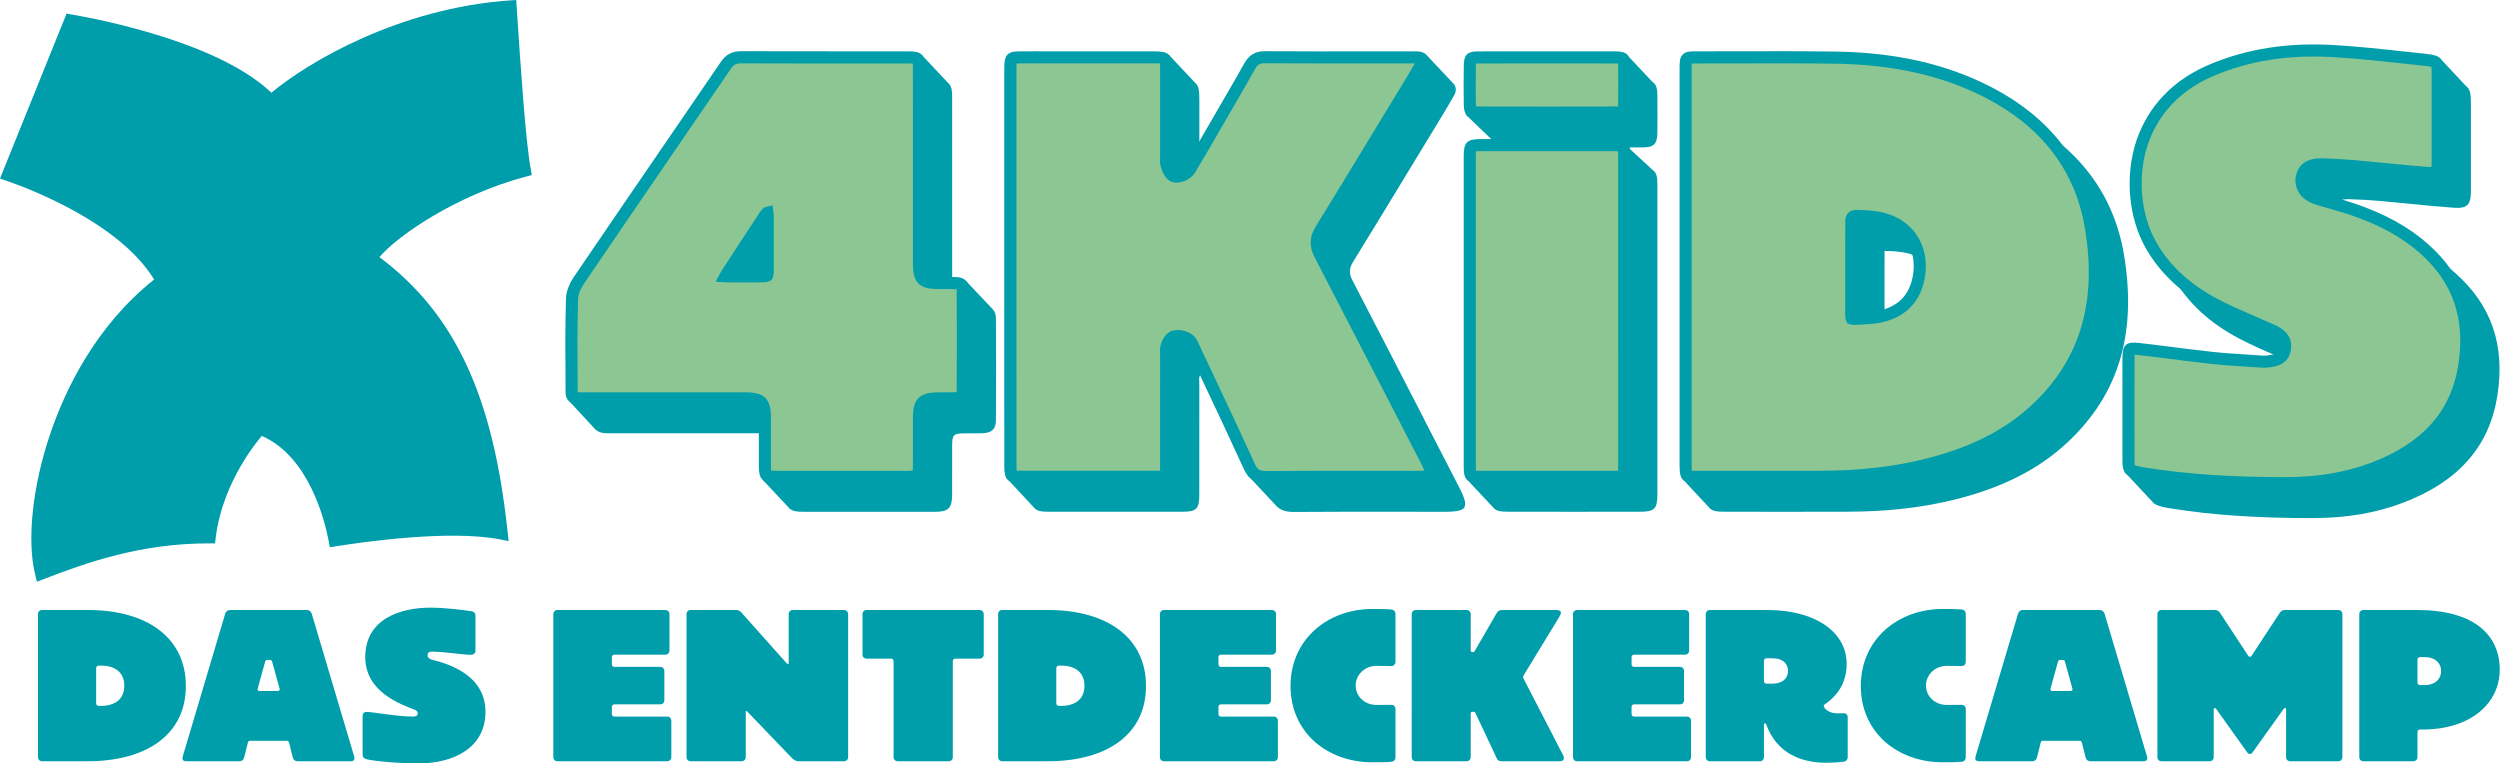
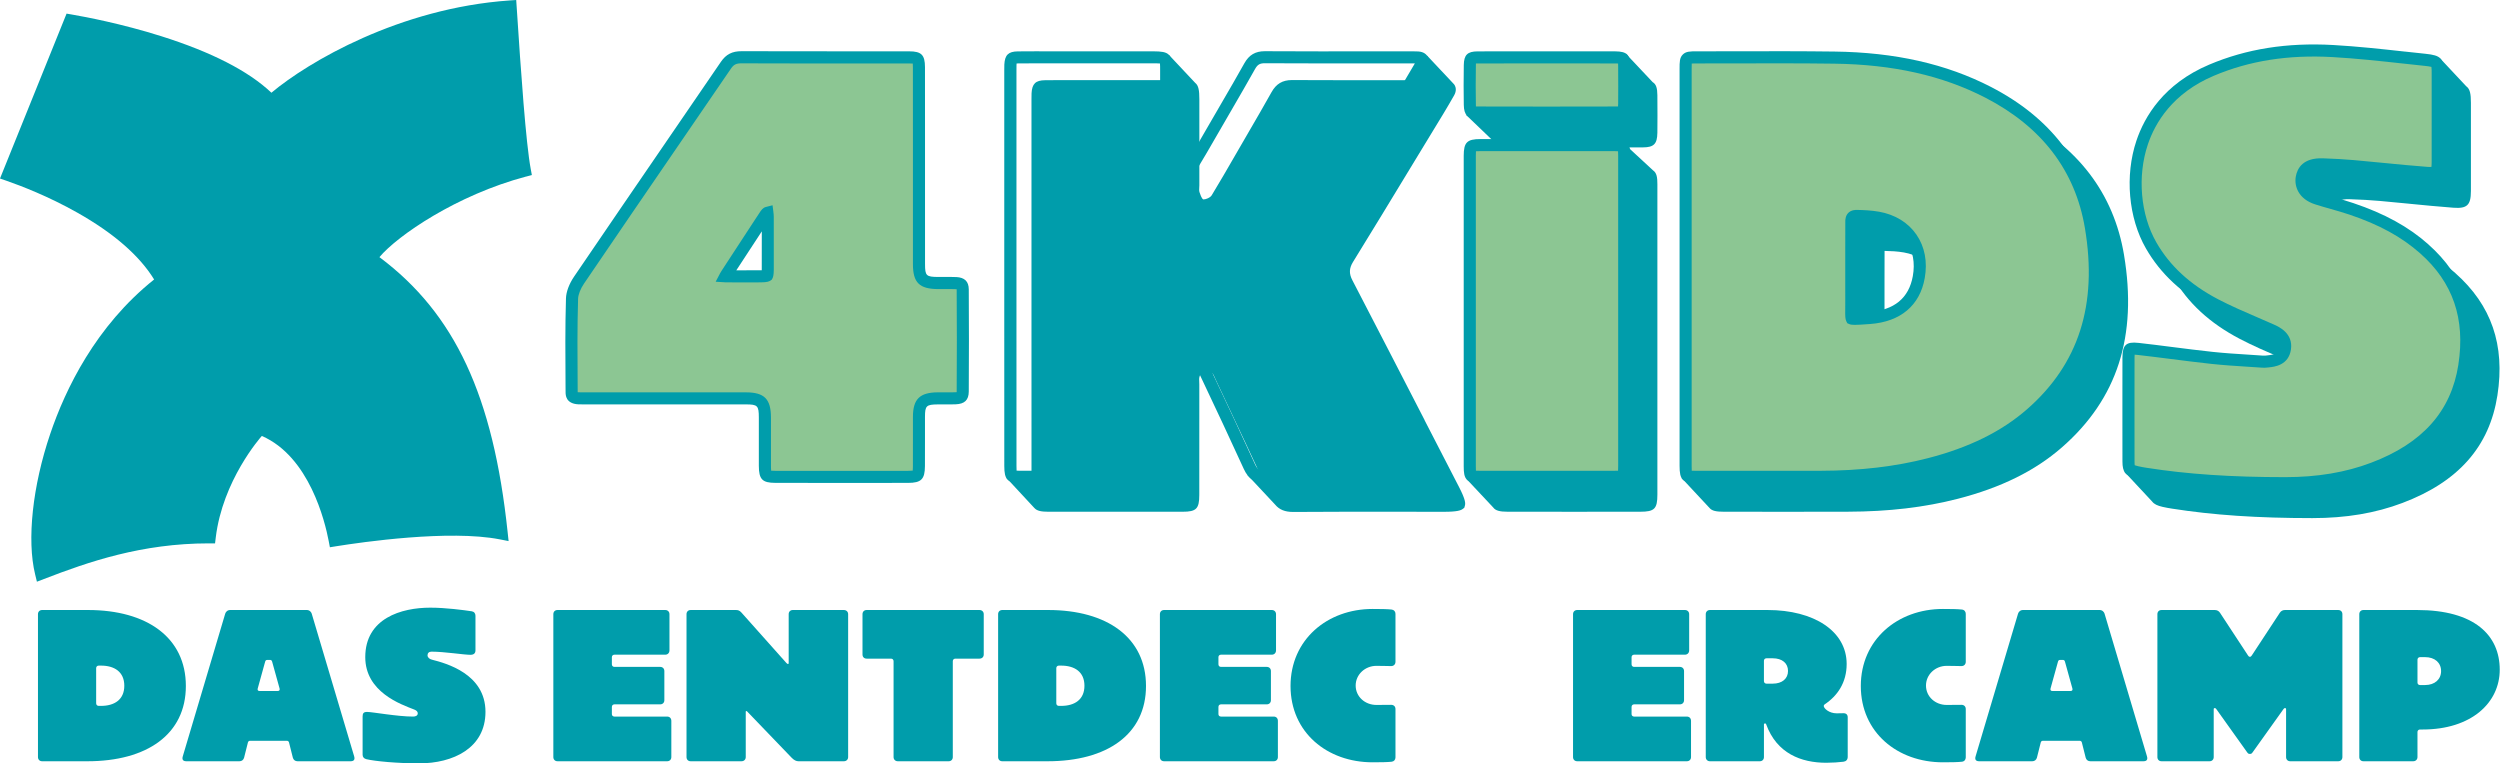
<svg xmlns="http://www.w3.org/2000/svg" width="262" height="80" viewBox="0 0 262 80" fill="none">
  <path d="M3.979 64.366C3.979 64.111 4.151 63.929 4.418 63.929C5.125 63.929 8.113 63.929 9.211 63.929C15.418 63.929 19.478 66.829 19.478 71.891C19.478 76.962 15.393 79.78 9.162 79.78C7.905 79.78 5.004 79.78 4.418 79.78C4.151 79.78 3.979 79.597 3.979 79.34C3.979 78.89 3.979 65.635 3.979 64.366ZM10.588 73.977C11.979 73.977 13.027 73.33 13.027 71.866C13.027 70.403 11.979 69.756 10.588 69.756C10.516 69.756 10.467 69.756 10.345 69.756C10.186 69.756 10.077 69.866 10.077 70.023C10.077 70.767 10.077 72.78 10.077 73.707C10.077 73.865 10.186 73.977 10.345 73.977C10.43 73.977 10.491 73.977 10.588 73.977Z" fill="#009DAB" />
  <path d="M24.178 63.929C26.044 63.929 30.288 63.929 32.154 63.929C32.447 63.929 32.617 64.147 32.666 64.305C32.898 65.074 36.91 78.572 37.117 79.267C37.227 79.634 37.055 79.78 36.739 79.78C35.433 79.78 32.166 79.78 31.178 79.78C30.934 79.78 30.751 79.634 30.69 79.403C30.556 78.878 30.447 78.438 30.288 77.804C30.264 77.706 30.178 77.634 30.069 77.634C28.971 77.634 27.35 77.634 26.203 77.634C26.093 77.634 26.008 77.706 25.983 77.804C25.825 78.438 25.714 78.878 25.581 79.403C25.52 79.634 25.337 79.78 25.093 79.78C24.105 79.78 20.838 79.78 19.533 79.78C19.216 79.78 19.044 79.634 19.155 79.267C19.361 78.572 23.373 65.074 23.605 64.305C23.654 64.147 23.826 63.929 24.117 63.929H24.178ZM29.105 72.416C29.251 72.416 29.349 72.341 29.301 72.158C29.056 71.269 28.764 70.22 28.52 69.343C28.482 69.207 28.41 69.158 28.288 69.158C28.154 69.158 28.178 69.158 28.019 69.158C27.898 69.158 27.825 69.207 27.788 69.343C27.544 70.22 27.251 71.269 27.008 72.158C26.959 72.341 27.056 72.416 27.202 72.416C27.665 72.416 28.495 72.416 29.092 72.416H29.105Z" fill="#009DAB" />
  <path d="M43.292 75.097C43.573 75.097 43.781 74.988 43.781 74.757C43.781 74.597 43.67 74.463 43.427 74.366C42.012 73.816 38.28 72.525 38.28 68.867C38.28 64.794 42.073 63.683 45.085 63.683C46.731 63.683 48.634 63.941 49.438 64.063C49.683 64.099 49.829 64.282 49.829 64.525C49.829 65.405 49.829 66.733 49.829 68.16C49.829 68.478 49.634 68.624 49.305 68.624C48.609 68.624 46.585 68.293 45.219 68.293C44.952 68.293 44.805 68.451 44.805 68.673C44.805 68.892 45 69.074 45.268 69.135C46.756 69.514 50.878 70.623 50.878 74.598C50.878 78.403 47.487 80 43.915 80C41.695 80 39.293 79.781 38.391 79.562C38.147 79.501 38.001 79.341 38.001 79.098V75.087C38.001 74.77 38.098 74.61 38.464 74.61C39.012 74.609 41.647 75.097 43.292 75.097Z" fill="#009DAB" />
  <path d="M57.99 64.366C57.99 64.111 58.162 63.929 58.429 63.929C59.698 63.929 67.905 63.929 69.721 63.929C69.977 63.929 70.16 64.111 70.16 64.366C70.16 65.587 70.16 66.929 70.16 68.159C70.16 68.426 69.977 68.611 69.721 68.611C68.417 68.611 66.014 68.611 64.393 68.611C64.234 68.611 64.124 68.721 64.124 68.866C64.124 69.318 64.124 69.257 64.124 69.622C64.124 69.78 64.234 69.89 64.393 69.89C65.319 69.89 68.441 69.89 69.185 69.89C69.454 69.89 69.624 70.074 69.624 70.33C69.624 71.402 69.624 72.304 69.624 73.378C69.624 73.634 69.454 73.816 69.185 73.816C68.172 73.816 65.503 73.816 64.393 73.816C64.234 73.816 64.124 73.928 64.124 74.086C64.124 74.365 64.124 74.548 64.124 74.842C64.124 74.988 64.234 75.097 64.393 75.097C65.27 75.097 68.819 75.097 69.916 75.097C70.185 75.097 70.356 75.279 70.356 75.549C70.356 77.049 70.356 77.963 70.356 79.339C70.356 79.597 70.185 79.779 69.916 79.779C68.428 79.779 60.393 79.779 58.429 79.779C58.162 79.779 57.99 79.597 57.99 79.339C57.99 77.891 57.99 66.037 57.99 64.366Z" fill="#009DAB" />
  <path d="M71.947 64.366C71.947 64.111 72.119 63.929 72.386 63.929C73.496 63.929 75.643 63.929 77.107 63.929C77.338 63.929 77.496 63.965 77.703 64.196C78.52 65.111 82.166 69.207 82.398 69.464C82.483 69.562 82.532 69.586 82.581 69.586C82.63 69.586 82.654 69.562 82.654 69.513C82.654 69.073 82.654 65.696 82.654 64.366C82.654 64.111 82.824 63.929 83.093 63.929C84.252 63.929 86.787 63.929 88.434 63.929C88.702 63.929 88.885 64.111 88.885 64.366C88.885 65.927 88.885 77.939 88.885 79.34C88.885 79.597 88.702 79.78 88.434 79.78C87.129 79.78 85.519 79.78 83.678 79.78C83.447 79.78 83.215 79.67 82.958 79.403C82.165 78.572 78.58 74.855 78.289 74.548C78.263 74.524 78.239 74.512 78.215 74.512C78.178 74.512 78.154 74.536 78.154 74.585C78.154 75.292 78.154 78.171 78.154 79.34C78.154 79.598 77.971 79.78 77.703 79.78C76.813 79.78 73.253 79.78 72.386 79.78C72.118 79.78 71.947 79.598 71.947 79.34C71.947 78.353 71.947 65.684 71.947 64.366Z" fill="#009DAB" />
  <path d="M90.39 64.366C90.39 64.111 90.561 63.929 90.829 63.929C91.695 63.929 101.608 63.929 102.645 63.929C102.914 63.929 103.096 64.111 103.096 64.366C103.096 65.587 103.096 67.904 103.096 68.587C103.096 68.854 102.914 69.025 102.645 69.025C101.901 69.025 100.719 69.025 100.122 69.025C99.963 69.025 99.853 69.134 99.853 69.294C99.853 70.123 99.853 78.389 99.853 79.34C99.853 79.597 99.681 79.78 99.414 79.78C98.353 79.78 95.182 79.78 94.097 79.78C93.828 79.78 93.646 79.597 93.646 79.34C93.646 78.487 93.646 69.294 93.646 69.294C93.646 69.134 93.537 69.025 93.377 69.025C93.377 69.025 91.195 69.025 90.829 69.025C90.561 69.025 90.39 68.854 90.39 68.587C90.39 68.22 90.39 65.818 90.39 64.366Z" fill="#009DAB" />
  <path d="M104.603 64.366C104.603 64.111 104.774 63.929 105.042 63.929C105.749 63.929 108.737 63.929 109.835 63.929C116.041 63.929 120.101 66.829 120.101 71.891C120.101 76.962 116.017 79.78 109.786 79.78C108.529 79.78 105.628 79.78 105.042 79.78C104.774 79.78 104.603 79.597 104.603 79.34C104.603 78.89 104.603 65.635 104.603 64.366ZM111.212 73.977C112.603 73.977 113.65 73.33 113.65 71.866C113.65 70.403 112.603 69.756 111.212 69.756C111.139 69.756 111.091 69.756 110.969 69.756C110.81 69.756 110.7 69.866 110.7 70.023C110.7 70.767 110.7 72.78 110.7 73.707C110.7 73.865 110.81 73.977 110.969 73.977C111.054 73.977 111.115 73.977 111.212 73.977Z" fill="#009DAB" />
  <path d="M121.558 64.366C121.558 64.111 121.729 63.929 121.997 63.929C123.266 63.929 131.473 63.929 133.288 63.929C133.545 63.929 133.727 64.111 133.727 64.366C133.727 65.587 133.727 66.929 133.727 68.159C133.727 68.426 133.545 68.611 133.288 68.611C131.984 68.611 129.582 68.611 127.961 68.611C127.801 68.611 127.692 68.721 127.692 68.866C127.692 69.318 127.692 69.257 127.692 69.622C127.692 69.78 127.801 69.89 127.961 69.89C128.887 69.89 132.008 69.89 132.753 69.89C133.022 69.89 133.192 70.074 133.192 70.33C133.192 71.402 133.192 72.304 133.192 73.378C133.192 73.634 133.022 73.816 132.753 73.816C131.74 73.816 129.071 73.816 127.961 73.816C127.801 73.816 127.692 73.928 127.692 74.086C127.692 74.365 127.692 74.548 127.692 74.842C127.692 74.988 127.801 75.097 127.961 75.097C128.838 75.097 132.386 75.097 133.484 75.097C133.753 75.097 133.923 75.279 133.923 75.549C133.923 77.049 133.923 77.963 133.923 79.339C133.923 79.597 133.753 79.779 133.484 79.779C131.996 79.779 123.96 79.779 121.997 79.779C121.729 79.779 121.558 79.597 121.558 79.339C121.558 77.891 121.558 66.037 121.558 64.366Z" fill="#009DAB" />
  <path d="M146.246 79.376C146.246 79.622 146.086 79.804 145.843 79.829C145.417 79.877 144.686 79.889 143.844 79.889C139.1 79.889 135.248 76.768 135.248 71.891C135.248 67.038 139.1 63.819 143.844 63.819C144.686 63.819 145.417 63.832 145.843 63.88C146.086 63.905 146.246 64.087 146.246 64.33C146.246 65.196 146.246 69.356 146.246 69.356C146.246 69.623 146.062 69.806 145.794 69.806C145.466 69.806 144.928 69.781 144.248 69.781C143.052 69.781 142.074 70.695 142.074 71.843C142.074 73.013 143.052 73.878 144.248 73.878C144.953 73.878 145.466 73.866 145.794 73.866C146.062 73.866 146.246 74.038 146.246 74.305C146.246 75.085 146.246 78.72 146.246 79.376Z" fill="#009DAB" />
-   <path d="M147.948 64.366C147.948 64.111 148.119 63.929 148.386 63.929C149.546 63.929 152.533 63.929 153.691 63.929C153.948 63.929 154.131 64.111 154.131 64.366C154.131 65.745 154.131 67.415 154.131 68.159C154.131 68.268 154.192 68.341 154.313 68.341C154.325 68.341 154.313 68.341 154.325 68.341C154.435 68.341 154.498 68.317 154.546 68.231C154.96 67.512 156.192 65.404 156.863 64.233C156.961 64.062 157.167 63.929 157.386 63.929C158.46 63.929 161.692 63.929 163.106 63.929C163.398 63.929 163.58 64.026 163.58 64.208C163.58 64.33 163.544 64.439 163.386 64.697C162.763 65.708 160.702 69.097 159.69 70.755C159.618 70.867 159.618 70.916 159.618 70.952C159.618 70.989 159.63 71.037 159.69 71.159C160.228 72.195 163.191 77.939 163.738 79C163.874 79.255 163.899 79.328 163.899 79.452C163.899 79.658 163.75 79.78 163.447 79.78C162.484 79.78 158.399 79.78 157.361 79.78C157.106 79.78 156.96 79.683 156.863 79.476C156.094 77.843 155.02 75.562 154.619 74.707C154.582 74.634 154.521 74.597 154.422 74.597C154.385 74.597 154.349 74.597 154.312 74.597C154.191 74.597 154.13 74.658 154.13 74.769C154.13 75.623 154.13 78.256 154.13 79.34C154.13 79.598 153.947 79.78 153.69 79.78C152.435 79.78 149.62 79.78 148.385 79.78C148.118 79.78 147.947 79.598 147.947 79.34C147.948 78.207 147.948 65.489 147.948 64.366Z" fill="#009DAB" />
  <path d="M164.855 64.366C164.855 64.111 165.025 63.929 165.295 63.929C166.561 63.929 174.769 63.929 176.585 63.929C176.84 63.929 177.025 64.111 177.025 64.366C177.025 65.587 177.025 66.929 177.025 68.159C177.025 68.426 176.84 68.611 176.585 68.611C175.279 68.611 172.877 68.611 171.256 68.611C171.098 68.611 170.988 68.721 170.988 68.866C170.988 69.318 170.988 69.257 170.988 69.622C170.988 69.78 171.098 69.89 171.256 69.89C172.184 69.89 175.306 69.89 176.048 69.89C176.317 69.89 176.488 70.074 176.488 70.33C176.488 71.402 176.488 72.304 176.488 73.378C176.488 73.634 176.317 73.816 176.048 73.816C175.036 73.816 172.367 73.816 171.256 73.816C171.098 73.816 170.988 73.928 170.988 74.086C170.988 74.365 170.988 74.548 170.988 74.842C170.988 74.988 171.098 75.097 171.256 75.097C172.133 75.097 175.683 75.097 176.779 75.097C177.049 75.097 177.219 75.279 177.219 75.549C177.219 77.049 177.219 77.963 177.219 79.339C177.219 79.597 177.049 79.779 176.779 79.779C175.293 79.779 167.256 79.779 165.294 79.779C165.024 79.779 164.854 79.597 164.854 79.339C164.855 77.891 164.855 66.037 164.855 64.366Z" fill="#009DAB" />
  <path d="M178.763 64.366C178.763 64.111 178.946 63.929 179.203 63.929C180.934 63.929 183.849 63.929 185.237 63.929C190.117 63.929 193.53 66.148 193.53 69.586C193.53 71.535 192.568 72.926 191.226 73.816C191.153 73.865 191.129 73.928 191.129 73.988C191.129 74.232 191.678 74.757 192.483 74.757C192.799 74.757 193.066 74.745 193.202 74.745C193.482 74.745 193.64 74.902 193.64 75.17C193.64 75.707 193.64 78.805 193.64 79.315C193.64 79.621 193.47 79.791 193.202 79.828C192.738 79.889 192.007 79.938 191.396 79.938C188.763 79.938 186.203 78.963 185.092 75.902C185.068 75.829 185.031 75.817 184.97 75.817C184.91 75.817 184.861 75.853 184.861 75.926C184.861 77.292 184.861 78.183 184.861 79.34C184.861 79.597 184.691 79.78 184.421 79.78C182.836 79.78 180.215 79.78 179.204 79.78C178.946 79.78 178.764 79.597 178.764 79.34C178.763 77.879 178.763 66.367 178.763 64.366ZM185.775 71.647C186.786 71.647 187.384 71.11 187.384 70.318C187.384 69.513 186.786 68.988 185.775 68.988C185.52 68.988 185.128 68.988 185.128 68.988C184.97 68.988 184.86 69.098 184.86 69.246C184.86 69.975 184.86 70.707 184.86 71.378C184.86 71.535 184.97 71.647 185.128 71.647C185.41 71.647 185.507 71.647 185.775 71.647Z" fill="#009DAB" />
  <path d="M206.012 79.376C206.012 79.622 205.854 79.804 205.608 79.829C205.183 79.877 204.451 79.889 203.61 79.889C198.867 79.889 195.013 76.768 195.013 71.891C195.013 67.038 198.867 63.819 203.61 63.819C204.451 63.819 205.183 63.832 205.608 63.88C205.854 63.905 206.012 64.087 206.012 64.33C206.012 65.196 206.012 69.356 206.012 69.356C206.012 69.623 205.83 69.806 205.56 69.806C205.231 69.806 204.694 69.781 204.011 69.781C202.818 69.781 201.843 70.695 201.843 71.843C201.843 73.013 202.818 73.878 204.011 73.878C204.719 73.878 205.232 73.866 205.56 73.866C205.83 73.866 206.012 74.038 206.012 74.305C206.012 75.085 206.012 78.72 206.012 79.376Z" fill="#009DAB" />
  <path d="M212.068 63.929C213.933 63.929 218.177 63.929 220.042 63.929C220.334 63.929 220.506 64.147 220.555 64.305C220.786 65.074 224.798 78.572 225.004 79.267C225.114 79.634 224.943 79.78 224.627 79.78C223.322 79.78 220.054 79.78 219.067 79.78C218.821 79.78 218.639 79.634 218.579 79.403C218.445 78.878 218.335 78.438 218.177 77.804C218.153 77.706 218.065 77.634 217.956 77.634C216.86 77.634 215.238 77.634 214.09 77.634C213.981 77.634 213.896 77.706 213.872 77.804C213.714 78.438 213.604 78.878 213.47 79.403C213.407 79.634 213.225 79.78 212.982 79.78C211.995 79.78 208.725 79.78 207.422 79.78C207.103 79.78 206.933 79.634 207.042 79.267C207.251 78.572 211.263 65.074 211.493 64.305C211.542 64.147 211.712 63.929 212.006 63.929H212.068ZM216.994 72.416C217.14 72.416 217.237 72.341 217.188 72.158C216.945 71.269 216.653 70.22 216.408 69.343C216.371 69.207 216.298 69.158 216.177 69.158C216.043 69.158 216.067 69.158 215.909 69.158C215.785 69.158 215.712 69.207 215.676 69.343C215.432 70.22 215.141 71.269 214.895 72.158C214.846 72.341 214.944 72.416 215.092 72.416C215.554 72.416 216.383 72.416 216.981 72.416H216.994Z" fill="#009DAB" />
  <path d="M235.458 78.781C234.812 77.867 232.617 74.794 232.264 74.305C232.203 74.22 232.167 74.208 232.106 74.208C232.021 74.208 231.997 74.256 231.997 74.341C231.997 76.537 231.997 77.633 231.997 79.34C231.997 79.597 231.825 79.78 231.557 79.78C230.388 79.78 228.375 79.78 226.535 79.78C226.265 79.78 226.095 79.597 226.095 79.34C226.095 77.964 226.095 66.744 226.095 64.366C226.095 64.111 226.265 63.929 226.535 63.929C229.095 63.929 230.13 63.929 232.107 63.929C232.325 63.929 232.52 64.014 232.656 64.22C233.276 65.171 235.472 68.514 235.593 68.696C235.666 68.806 235.703 68.83 235.79 68.83C235.875 68.83 235.912 68.806 235.985 68.696C236.106 68.514 238.302 65.171 238.924 64.22C239.058 64.014 239.252 63.929 239.471 63.929C241.448 63.929 242.484 63.929 245.043 63.929C245.313 63.929 245.483 64.111 245.483 64.366C245.483 66.744 245.483 77.964 245.483 79.34C245.483 79.597 245.313 79.78 245.043 79.78C243.203 79.78 241.19 79.78 240.021 79.78C239.753 79.78 239.581 79.597 239.581 79.34C239.581 77.633 239.581 76.537 239.581 74.341C239.581 74.256 239.557 74.208 239.472 74.208C239.411 74.208 239.374 74.22 239.314 74.305C238.961 74.794 236.766 77.867 236.119 78.781C235.998 78.951 235.962 79.012 235.791 79.012C235.616 79.012 235.58 78.951 235.458 78.781Z" fill="#009DAB" />
  <path d="M247.254 64.366C247.254 64.111 247.424 63.929 247.694 63.929C250.266 63.929 251.144 63.929 253.303 63.929C259.339 63.929 261.972 66.586 261.972 70.184C261.972 73.658 258.984 76.452 253.901 76.452C253.804 76.452 253.765 76.452 253.619 76.452C253.461 76.452 253.351 76.561 253.351 76.719C253.351 77.305 253.351 78.817 253.351 79.34C253.351 79.597 253.169 79.78 252.899 79.78C252.204 79.78 248.119 79.78 247.694 79.78C247.424 79.78 247.254 79.597 247.254 79.34C247.254 79.218 247.254 66.209 247.254 64.366ZM254.144 71.793C255.168 71.793 255.826 71.195 255.826 70.33C255.826 69.453 255.168 68.867 254.144 68.867C253.938 68.867 253.816 68.867 253.619 68.867C253.461 68.867 253.352 68.988 253.352 69.134C253.352 70.148 253.352 70.928 253.352 71.536C253.352 71.684 253.461 71.793 253.619 71.793C253.865 71.793 253.95 71.793 254.144 71.793Z" fill="#009DAB" />
-   <path d="M222.598 26.716C221.519 20.28 217.783 15.372 211.492 12.13C206.82 9.722 201.458 8.51 195.099 8.426C191.708 8.38 188.257 8.388 184.918 8.396H184.854C183.473 8.4 182.09 8.403 180.708 8.403C179.976 8.403 179.538 8.403 179.202 8.739C178.865 9.075 178.865 9.517 178.865 10.245V25.482V30.989V36.743V50.358L176.234 50.097L179.164 53.241C179.421 53.544 179.88 53.631 180.679 53.631H181.401C183.367 53.633 185.469 53.635 187.624 53.635C189.62 53.635 191.66 53.635 193.68 53.627C197.923 53.615 201.685 53.173 205.176 52.274C209.707 51.107 213.28 49.34 216.1 46.874C221.895 41.807 224.021 35.212 222.596 26.712L222.598 26.716ZM203.312 31.958C202.902 34.263 201.366 35.528 198.747 35.721C198.407 35.745 197.875 35.785 197.491 35.801C197.491 35.663 197.491 35.522 197.495 35.416C197.497 35.185 197.501 34.925 197.498 34.634C197.492 33.797 197.495 32.961 197.497 32.123V30.979V29.448C197.497 28.413 197.493 27.345 197.503 26.294C198.159 26.307 198.858 26.34 199.525 26.457C200.888 26.7 201.969 27.348 202.647 28.335C203.33 29.325 203.559 30.579 203.312 31.96V31.958H203.312Z" fill="#009DAB" />
+   <path d="M222.598 26.716C221.519 20.28 217.783 15.372 211.492 12.13C206.82 9.722 201.458 8.51 195.099 8.426C191.708 8.38 188.257 8.388 184.918 8.396H184.854C183.473 8.4 182.09 8.403 180.708 8.403C178.865 9.075 178.865 9.517 178.865 10.245V25.482V30.989V36.743V50.358L176.234 50.097L179.164 53.241C179.421 53.544 179.88 53.631 180.679 53.631H181.401C183.367 53.633 185.469 53.635 187.624 53.635C189.62 53.635 191.66 53.635 193.68 53.627C197.923 53.615 201.685 53.173 205.176 52.274C209.707 51.107 213.28 49.34 216.1 46.874C221.895 41.807 224.021 35.212 222.596 26.712L222.598 26.716ZM203.312 31.958C202.902 34.263 201.366 35.528 198.747 35.721C198.407 35.745 197.875 35.785 197.491 35.801C197.491 35.663 197.491 35.522 197.495 35.416C197.497 35.185 197.501 34.925 197.498 34.634C197.492 33.797 197.495 32.961 197.497 32.123V30.979V29.448C197.497 28.413 197.493 27.345 197.503 26.294C198.159 26.307 198.858 26.34 199.525 26.457C200.888 26.7 201.969 27.348 202.647 28.335C203.33 29.325 203.559 30.579 203.312 31.96V31.958H203.312Z" fill="#009DAB" />
  <path d="M149.305 44.038C146.967 39.499 144.314 34.352 141.728 29.369C141.366 28.672 141.386 28.117 141.796 27.452C143.794 24.216 145.8 20.912 147.739 17.716L150.105 13.825C150.869 12.577 151.662 11.286 152.396 9.988C152.672 9.498 152.557 9.13 152.464 8.955C152.444 8.917 152.418 8.879 152.39 8.842H152.392L152.376 8.824C152.342 8.78 152.302 8.736 152.254 8.694L149.524 5.79L148.481 8.404H146.821C143.091 8.407 139.234 8.41 135.417 8.39H135.397C134.408 8.39 133.748 8.782 133.258 9.656C132.494 11.025 131.691 12.408 130.914 13.744L129.455 16.263C128.657 17.646 127.833 19.077 126.989 20.463C126.838 20.711 126.41 20.893 126.122 20.901C126.078 20.899 125.933 20.849 125.706 20.137C125.66 19.991 125.67 19.824 125.682 19.657V19.631C125.688 19.569 125.692 19.506 125.692 19.444V16.558V10.412C125.692 9.471 125.608 8.959 125.26 8.689L122.505 5.755L122.535 8.4H116.431H114.692H113.217C112.077 8.396 110.783 8.392 109.53 8.406C108.532 8.416 108.16 8.775 108.107 9.776C108.095 9.991 108.097 10.202 108.099 10.418V37.151C108.099 41.559 108.099 45.967 108.102 50.377L105.444 50.053L108.419 53.257V53.253C108.674 53.538 109.114 53.629 109.848 53.631C114.322 53.637 119.064 53.637 123.94 53.631C125.375 53.631 125.684 53.317 125.686 51.874C125.69 49.215 125.69 46.556 125.688 43.895V40.261C125.688 40.191 125.684 40.121 125.68 40.05V40.028C125.67 39.839 125.658 39.646 125.71 39.471C125.785 39.21 125.962 38.914 126.115 38.89C126.396 38.846 126.746 38.928 127.007 39.097C127.156 39.193 127.244 39.406 127.326 39.608C127.35 39.664 127.371 39.72 127.397 39.771L128.866 42.888C129.981 45.247 131.123 47.669 132.241 50.089L130.729 49.778L133.628 52.877C134.074 53.419 134.669 53.653 135.533 53.653C135.545 53.653 135.559 53.653 135.571 53.653C139.43 53.622 143.299 53.627 147.038 53.632L151.351 53.636C152.721 53.636 153.1 53.486 153.294 53.339L153.457 53.214L153.514 53.017C153.59 52.76 153.606 52.397 152.91 51.048L149.298 44.041L149.305 44.038Z" fill="#009DAB" />
-   <path d="M104.018 32.39L101.21 29.417L100.954 32.046C99.893 32.022 99.789 31.853 99.789 30.701C99.785 28.257 99.787 25.815 99.787 23.371V17.213C99.789 14.829 99.791 12.445 99.784 10.06C99.782 9.348 99.664 8.918 99.344 8.675L96.533 5.684L96.499 8.405H92.103C88.342 8.405 84.453 8.405 80.562 8.391C79.587 8.385 78.932 8.719 78.397 9.503C76.522 12.246 74.645 14.986 72.768 17.727C69.578 22.384 66.278 27.198 63.004 32.02C62.487 32.783 62.178 33.612 62.158 34.299C62.081 36.904 62.087 39.537 62.103 42.114L59.595 41.979L62.419 45.032V45.016C62.612 45.213 62.926 45.37 63.442 45.4C63.655 45.412 63.862 45.41 64.063 45.408H69.818C73.548 45.406 77.277 45.406 81.007 45.408C82.241 45.408 82.368 45.538 82.37 46.778V49.248C82.37 49.594 82.37 49.938 82.37 50.284H79.924L82.707 53.248C82.718 53.259 82.728 53.273 82.741 53.283L82.749 53.291C83.011 53.544 83.439 53.634 84.11 53.634C86.365 53.637 88.65 53.64 91 53.64C93.35 53.64 95.587 53.64 98.002 53.636C99.391 53.636 99.775 53.254 99.781 51.871C99.787 50.949 99.784 50.03 99.784 49.108C99.784 48.308 99.784 47.51 99.784 46.71C99.788 45.556 99.926 45.422 101.112 45.411C101.349 45.411 101.588 45.411 101.824 45.411C102.184 45.413 102.595 45.417 102.997 45.401C103.942 45.365 104.366 44.953 104.372 44.065C104.396 40.461 104.396 36.855 104.372 33.348C104.368 32.924 104.25 32.608 104.017 32.395L104.018 32.39ZM82.674 31.281C82.674 31.305 82.674 31.327 82.674 31.347C82.646 31.347 82.616 31.347 82.584 31.347C81.748 31.355 80.896 31.357 80.009 31.353C80.909 29.972 81.806 28.602 82.68 27.271C82.683 28.635 82.682 29.978 82.676 31.279L82.674 31.281Z" fill="#009DAB" />
  <path d="M257.326 28.623C255.25 26.784 252.756 25.413 249.475 24.308C248.816 24.087 248.143 23.894 247.492 23.711L247.468 23.703C246.945 23.553 246.406 23.4 245.868 23.231C244.643 22.843 244.636 22.063 244.692 21.747C244.804 21.096 245.252 20.843 246.246 20.877C247.423 20.914 248.457 20.974 249.415 21.059C250.408 21.147 251.419 21.247 252.396 21.342L252.468 21.35C253.99 21.499 255.564 21.654 257.117 21.77C257.866 21.826 258.297 21.744 258.562 21.497C258.837 21.245 258.95 20.813 258.952 20.009C258.96 17.032 258.958 14.068 258.952 10.783C258.952 9.824 258.856 9.322 258.456 9.035L255.726 6.122L255.867 8.534C255.569 8.502 255.27 8.47 254.974 8.439L254.882 8.429C252.42 8.16 249.873 7.881 247.361 7.74C242.525 7.469 238.272 8.144 234.357 9.802C229.599 11.818 227.591 15.243 226.743 17.761C225.509 21.427 225.899 25.861 227.734 29.055C229.276 31.737 231.555 33.847 234.703 35.501C236.075 36.222 237.523 36.846 238.926 37.449C239.503 37.698 240.079 37.947 240.652 38.202C241.376 38.524 241.779 38.837 241.683 39.469C241.598 40.053 241.229 40.19 240.485 40.266L240.282 40.287C240.195 40.297 240.095 40.299 239.983 40.291C239.458 40.253 238.933 40.219 238.403 40.186C237.203 40.11 235.963 40.03 234.743 39.901C233.326 39.75 231.899 39.567 230.519 39.392L230.451 39.384C229.311 39.239 228.132 39.09 226.968 38.958C226.289 38.883 225.895 38.944 225.644 39.167C225.392 39.39 225.28 39.784 225.276 40.481C225.268 41.73 225.27 42.978 225.273 44.228V45.836V47.413C225.273 48.338 225.273 49.264 225.274 50.187L222.625 49.428L225.547 52.563C225.752 52.836 226.094 52.995 226.638 53.12C226.98 53.199 227.322 53.257 227.613 53.303C231.92 53.982 236.597 54.298 242.33 54.298H242.34C245.863 54.298 248.948 53.779 251.774 52.71C257.639 50.495 260.897 46.804 261.731 41.424C262.547 36.163 261.104 31.976 257.321 28.625L257.326 28.623Z" fill="#009DAB" />
  <path d="M173.693 13.947C173.706 12.8 173.706 11.539 173.693 9.977C173.686 9.236 173.565 8.824 173.203 8.61L170.401 5.638V8.403C169.302 8.403 168.205 8.399 167.107 8.401H165.038H162.809C161.139 8.401 159.412 8.397 157.694 8.407C156.629 8.413 156.265 8.777 156.249 9.848C156.237 10.636 156.231 11.39 156.233 12.124L153.614 12.017L156.317 14.608C156.464 15.221 156.872 15.446 157.714 15.45C160.152 15.459 162.626 15.462 165.115 15.462C166.94 15.462 168.775 15.46 170.612 15.456L170.336 17.596C166.566 17.592 162.512 17.592 158.004 17.596C156.589 17.596 156.245 17.942 156.243 19.353C156.24 29.664 156.241 39.975 156.243 50.287L153.702 50.213L156.488 53.182C156.723 53.511 157.171 53.63 158.007 53.63C160.293 53.632 162.616 53.634 165.01 53.634C167.231 53.634 169.516 53.634 171.89 53.63C173.389 53.63 173.694 53.326 173.694 51.827V40.101V35.662V31.216C173.694 27.243 173.694 23.271 173.694 19.298C173.694 18.596 173.628 18.118 173.236 17.851L170.636 15.449C171.157 15.449 171.681 15.449 172.203 15.445C173.317 15.441 173.677 15.075 173.691 13.939L173.693 13.947Z" fill="#009DAB" />
  <path d="M55.116 18.511L55.739 18.345L55.621 17.712C55.118 15.018 54.593 7.598 54.145 0.697L54.099 0L53.403 0.048C41.849 0.85 32.279 6.504 28.444 9.718C26.052 7.447 22.159 5.451 16.873 3.785C12.737 2.481 8.96 1.769 7.527 1.522L6.976 1.427L0 18.709L0.688 18.948C2.147 19.454 5.051 20.56 8.102 22.284C11.915 24.437 14.624 26.796 16.152 29.289C10.03 34.173 6.852 40.784 5.264 45.47C3.409 50.941 2.802 56.584 3.682 60.195L3.869 60.963L4.608 60.679C9.285 58.872 14.861 56.945 21.884 56.945H22.537L22.611 56.334C23.333 50.352 27.27 45.878 27.439 45.687C32.419 47.854 34.06 54.658 34.446 56.69L34.572 57.353L35.238 57.246C37.923 56.816 47.09 55.492 52.379 56.525L53.301 56.706L53.201 55.771C51.691 41.485 47.672 32.864 39.764 26.947C41.67 24.682 47.87 20.433 55.116 18.507V18.511Z" fill="#009DAB" />
  <path d="M208.358 9.67C203.774 7.308 198.504 6.117 192.247 6.036C188.84 5.99 185.373 5.998 182.012 6.006C180.628 6.01 179.247 6.012 177.864 6.012C177.057 6.012 176.654 6.416 176.654 7.222V22.457C176.654 24.294 176.654 26.129 176.654 27.964C176.654 29.799 176.654 31.801 176.654 33.718V48.807C176.656 49.95 176.678 49.971 177.836 49.973H178.559C182.65 49.977 186.744 49.981 190.836 49.971C195.026 49.96 198.735 49.523 202.176 48.638C206.608 47.495 210.097 45.774 212.842 43.376C218.458 38.466 220.515 32.06 219.13 23.796C218.086 17.569 214.464 12.815 208.361 9.67H208.358ZM201.092 29.047C200.63 31.636 198.853 33.117 195.953 33.332C195.181 33.387 194.219 33.459 194.062 33.391C194.004 33.278 194.01 32.808 194.016 32.392C194.02 32.165 194.022 31.909 194.02 31.62C194.014 30.78 194.016 29.943 194.018 29.102C194.018 28.72 194.018 28.34 194.018 27.958C194.018 27.449 194.018 26.939 194.018 26.429C194.016 25.355 194.014 24.282 194.024 23.209C194.028 22.779 194.076 22.675 194.06 22.683C194.078 22.674 194.184 22.628 194.619 22.638C195.318 22.651 196.064 22.683 196.791 22.813C198.325 23.086 199.547 23.826 200.325 24.956C201.103 26.087 201.368 27.502 201.093 29.05L201.092 29.047Z" fill="#8CC693" />
-   <path d="M145.898 41.306C143.378 36.414 140.857 31.522 138.321 26.639C137.855 25.739 137.883 24.955 138.413 24.097C140.439 20.817 142.437 17.522 144.437 14.226L145.948 11.738L146.722 10.472C147.484 9.229 148.272 7.941 149 6.655C149.201 6.301 149.173 6.166 149.179 6.176C149.179 6.176 149.072 6.06 148.602 6.024C148.453 6.012 148.304 6.014 148.154 6.014H143.977C140.174 6.018 136.373 6.021 132.569 6.001C131.797 5.997 131.347 6.262 130.967 6.942C130.195 8.325 129.399 9.694 128.603 11.063L127.797 12.453L127.168 13.541C126.366 14.932 125.536 16.373 124.684 17.772C124.402 18.236 123.757 18.501 123.295 18.513C122.726 18.529 122.461 17.944 122.258 17.309C122.175 17.048 122.193 16.798 122.206 16.598C122.21 16.541 122.214 16.483 122.214 16.427V13.541V7.395C122.214 6.476 121.769 6.016 120.879 6.016H113.587H111.847H110.373C109.147 6.012 107.921 6.01 106.693 6.022C106.028 6.03 105.933 6.124 105.895 6.792C105.885 6.993 105.887 7.196 105.889 7.397V7.65V24.523V34.131C105.889 39.033 105.889 43.935 105.891 48.836C105.891 49.923 105.944 49.975 107.003 49.977C111.7 49.983 116.396 49.983 121.095 49.977C122.186 49.977 122.208 49.955 122.208 48.85C122.211 46.191 122.211 43.532 122.21 40.873V37.24C122.21 37.174 122.206 37.108 122.202 37.041C122.19 36.822 122.176 36.55 122.257 36.273C122.303 36.117 122.56 35.337 123.175 35.242C123.609 35.174 124.118 35.289 124.51 35.542C124.825 35.745 124.962 36.084 125.064 36.328C125.085 36.38 125.105 36.432 125.129 36.48L126.594 39.584C128.029 42.623 129.514 45.766 130.933 48.878C131.317 49.722 131.771 50.005 132.728 49.997C136.553 49.965 140.44 49.971 144.202 49.975L148.513 49.979C149.753 49.979 150.023 49.848 150.069 49.812C150.093 49.734 150.085 49.429 149.508 48.313L145.896 41.306H145.898Z" fill="#8CC693" />
  <path d="M100.178 29.669C99.777 29.651 99.378 29.653 98.975 29.658C98.757 29.66 98.535 29.661 98.317 29.66C96.705 29.648 96.311 29.259 96.308 27.677C96.305 25.233 96.307 22.789 96.307 20.347V17.455V14.347C96.307 11.911 96.308 9.475 96.3 7.039C96.297 6.101 96.211 6.016 95.277 6.014H89.255C85.406 6.014 81.559 6.014 77.71 6C76.944 5.996 76.484 6.231 76.07 6.836C74.196 9.579 72.319 12.319 70.442 15.062C67.182 19.82 63.92 24.581 60.68 29.353C60.237 30.008 59.96 30.734 59.944 31.293C59.854 34.31 59.877 37.385 59.898 40.361L59.902 41.093C59.904 41.461 59.956 41.704 60.63 41.744C60.831 41.755 61.031 41.752 61.231 41.75H61.486L66.27 41.748C70.233 41.748 74.195 41.748 78.158 41.75C79.74 41.75 80.152 42.162 80.154 43.752V46.222C80.154 47.086 80.154 47.949 80.156 48.813C80.158 49.886 80.241 49.973 81.26 49.976C85.891 49.984 90.52 49.982 95.152 49.976C96.187 49.976 96.294 49.868 96.298 48.839C96.304 47.92 96.302 47 96.302 46.081C96.302 45.281 96.302 44.481 96.302 43.681C96.308 42.18 96.728 41.766 98.258 41.751C98.499 41.749 98.74 41.751 98.983 41.751C99.365 41.753 99.745 41.757 100.127 41.741C100.774 41.717 100.889 41.534 100.893 41.034C100.918 37.442 100.918 33.84 100.893 30.325C100.89 29.894 100.787 29.697 100.178 29.669ZM80.463 28.262C80.461 28.764 80.401 28.871 80.395 28.881C80.379 28.893 80.268 28.955 79.745 28.961C78.529 28.972 77.313 28.971 76.097 28.959C76.071 28.959 76.045 28.959 76.017 28.957C76.055 28.885 76.093 28.817 76.135 28.754C77.205 27.104 78.284 25.46 79.362 23.814L80.085 22.714C80.262 22.445 80.338 22.328 80.427 22.304C80.445 22.439 80.461 22.582 80.461 22.727C80.471 24.573 80.471 26.417 80.463 28.262Z" fill="#8CC693" />
  <path d="M254.06 26.073C252.05 24.292 249.624 22.96 246.428 21.886C245.775 21.667 245.114 21.478 244.452 21.291C243.91 21.138 243.369 20.982 242.834 20.813C241.445 20.371 241.091 19.388 241.224 18.616C241.477 17.157 242.941 17.205 243.423 17.221C244.615 17.261 245.664 17.321 246.625 17.406C247.637 17.496 248.647 17.595 249.659 17.693C251.185 17.842 252.765 17.997 254.318 18.113C254.97 18.16 255.205 18.081 255.287 18.007C255.371 17.93 255.472 17.689 255.472 16.982C255.48 13.908 255.478 10.833 255.474 7.758C255.474 6.459 255.474 6.407 254.121 6.265C253.41 6.19 252.7 6.112 251.989 6.034C249.527 5.765 246.984 5.487 244.48 5.346C239.743 5.081 235.582 5.738 231.757 7.358C227.216 9.281 225.301 12.54 224.497 14.936C223.319 18.437 223.689 22.668 225.436 25.713C226.915 28.288 229.112 30.316 232.151 31.912C233.501 32.62 234.94 33.241 236.331 33.84C236.91 34.089 237.489 34.34 238.064 34.595C238.578 34.823 239.648 35.301 239.465 36.535C239.292 37.707 238.261 37.811 237.71 37.868L237.514 37.89C237.375 37.908 237.234 37.908 237.094 37.898C236.569 37.86 236.043 37.826 235.518 37.795C234.31 37.717 233.062 37.639 231.83 37.508C230.416 37.357 229.004 37.178 227.593 36.997C226.413 36.848 225.233 36.697 224.052 36.563C223.435 36.494 223.264 36.577 223.22 36.617C223.174 36.657 223.071 36.818 223.067 37.459C223.059 38.707 223.061 39.955 223.063 41.203V42.812V44.389C223.063 45.714 223.062 47.04 223.067 48.365C223.071 49.183 223.161 49.297 223.941 49.48C224.248 49.552 224.56 49.605 224.87 49.653C229.147 50.328 233.794 50.64 239.5 50.64C242.943 50.64 245.956 50.134 248.709 49.093C254.343 46.966 257.468 43.435 258.263 38.303C259.044 33.273 257.668 29.273 254.06 26.075V26.073Z" fill="#8CC693" />
  <path d="M170.216 16.279C170.216 15.288 170.134 15.209 169.141 15.207C164.48 15.2 159.821 15.2 155.16 15.207C154.096 15.207 154.032 15.27 154.032 16.331C154.028 27.174 154.028 38.016 154.032 48.859C154.032 49.931 154.073 49.973 155.162 49.975C159.789 49.981 164.416 49.981 169.044 49.975C170.192 49.975 170.214 49.953 170.214 48.807V37.081C170.214 35.602 170.214 34.121 170.214 32.643C170.214 31.164 170.214 29.679 170.214 28.197C170.214 24.224 170.214 20.252 170.212 16.279H170.216Z" fill="#8CC693" />
  <path d="M169.237 6.014C167.579 6.008 165.921 6.01 164.263 6.01C163.573 6.01 162.884 6.01 162.193 6.01C161.451 6.01 160.707 6.01 159.965 6.01C158.261 6.01 156.558 6.006 154.854 6.016C154.133 6.02 154.049 6.104 154.038 6.832C154.016 8.305 154.016 9.66 154.038 10.978C154.051 11.698 154.143 11.788 154.869 11.792C159.698 11.808 164.525 11.808 169.356 11.792C170.116 11.79 170.203 11.7 170.213 10.912C170.229 9.593 170.225 8.273 170.213 6.956C170.207 6.096 170.179 6.014 169.236 6.013V6.014H169.237Z" fill="#8CC693" />
  <path d="M208.646 9.107C203.974 6.699 198.612 5.487 192.253 5.403C188.85 5.357 185.385 5.365 182.036 5.373H182.008C180.627 5.377 179.243 5.379 177.862 5.379C177.126 5.377 176.692 5.379 176.356 5.716C176.019 6.052 176.019 6.494 176.019 7.222V22.459V27.966V33.719V48.809C176.019 50.304 176.326 50.606 177.832 50.608H178.555C180.521 50.61 182.625 50.612 184.78 50.612C186.776 50.612 188.816 50.612 190.834 50.604C195.077 50.592 198.837 50.15 202.33 49.25C206.859 48.084 210.434 46.319 213.254 43.853C219.049 38.786 221.175 32.19 219.75 23.691C218.671 17.254 214.933 12.346 208.645 9.107H208.646ZM212.42 42.9C209.751 45.232 206.348 46.91 202.013 48.025C198.624 48.896 194.966 49.326 190.83 49.338C186.632 49.348 182.34 49.344 178.555 49.342H177.832C177.667 49.342 177.442 49.342 177.295 49.33C177.285 49.187 177.285 48.968 177.285 48.809V33.719V27.966V22.459V7.224C177.285 7.013 177.285 6.796 177.295 6.657C177.436 6.647 177.651 6.649 177.862 6.649C179.239 6.651 180.628 6.647 182.011 6.643H182.039C185.385 6.635 188.843 6.627 192.237 6.673C198.394 6.754 203.571 7.919 208.065 10.237C213.979 13.286 217.49 17.885 218.499 23.905C219.845 31.936 217.857 38.151 212.419 42.904L212.42 42.9Z" fill="#009DAB" />
  <path d="M196.898 22.184C196.128 22.047 195.352 22.015 194.63 21.999C194.482 21.995 194.037 21.988 193.714 22.298C193.394 22.608 193.388 23.05 193.388 23.195C193.378 24.29 193.38 25.375 193.382 26.423V27.952V29.094C193.382 29.936 193.378 30.776 193.384 31.618C193.385 31.9 193.384 32.153 193.38 32.376C193.37 33.132 193.378 33.441 193.495 33.672L193.597 33.873L193.804 33.964C193.927 34.018 194.074 34.046 194.381 34.046C194.687 34.046 195.185 34.016 195.995 33.956C199.171 33.721 201.201 32.016 201.711 29.152C202.017 27.437 201.717 25.856 200.841 24.586C199.963 23.315 198.6 22.483 196.896 22.18L196.898 22.184ZM200.464 28.933C200.054 31.238 198.518 32.504 195.893 32.697C195.555 32.721 195.024 32.76 194.643 32.776C194.643 32.638 194.643 32.497 194.647 32.396C194.651 32.165 194.653 31.905 194.651 31.61C194.645 30.772 194.647 29.934 194.649 29.096V27.952V26.421C194.649 25.395 194.645 24.334 194.655 23.265C195.312 23.279 196.008 23.311 196.677 23.43C198.04 23.671 199.119 24.322 199.8 25.309C200.482 26.298 200.711 27.552 200.464 28.933Z" fill="#009DAB" />
  <path d="M146.457 41.011C143.979 36.203 141.418 31.229 138.882 26.346C138.52 25.649 138.54 25.094 138.95 24.429C140.948 21.193 142.954 17.889 144.893 14.693L147.261 10.798C148.025 9.55 148.815 8.261 149.548 6.967C149.824 6.478 149.709 6.109 149.615 5.934C149.496 5.711 149.231 5.437 148.646 5.393C148.479 5.381 148.318 5.381 148.148 5.381H143.971C140.248 5.385 136.401 5.389 132.567 5.367H132.548C131.559 5.367 130.898 5.759 130.408 6.633C129.642 8.006 128.838 9.389 128.06 10.726L126.613 13.222C125.813 14.611 124.985 16.046 124.137 17.439C123.986 17.688 123.558 17.869 123.269 17.877C123.23 17.877 123.08 17.825 122.854 17.113C122.808 16.966 122.818 16.801 122.83 16.634V16.606C122.836 16.544 122.839 16.483 122.839 16.423V13.537V7.391C122.839 5.662 122.563 5.379 120.871 5.379H113.579H111.84H110.365C109.161 5.376 107.915 5.371 106.677 5.385C105.682 5.395 105.308 5.754 105.255 6.755C105.243 6.97 105.245 7.177 105.247 7.38V34.13C105.247 39.031 105.247 43.933 105.25 48.837C105.25 50.276 105.579 50.608 106.996 50.611C111.504 50.617 116.246 50.617 121.088 50.611C122.523 50.611 122.831 50.297 122.834 48.853C122.838 46.194 122.838 43.535 122.836 40.875V37.24C122.836 37.17 122.832 37.101 122.828 37.029V37.008C122.818 36.819 122.806 36.623 122.857 36.45C122.933 36.19 123.11 35.893 123.263 35.869C123.546 35.825 123.894 35.907 124.157 36.076C124.304 36.172 124.392 36.385 124.475 36.584C124.499 36.641 124.523 36.699 124.549 36.751L126.014 39.855C127.449 42.892 128.931 46.031 130.348 49.142C130.83 50.198 131.509 50.633 132.689 50.633C132.701 50.633 132.713 50.633 132.725 50.633C136.606 50.601 140.636 50.606 144.192 50.611L148.505 50.615C149.876 50.615 150.256 50.463 150.448 50.316L150.611 50.191L150.668 49.994C150.744 49.737 150.76 49.375 150.064 48.023L146.45 41.012L146.457 41.011ZM148.513 49.344L144.202 49.341C140.644 49.337 136.608 49.331 132.723 49.362C132.008 49.362 131.79 49.227 131.509 48.614C130.088 45.495 128.603 42.351 127.168 39.312L125.703 36.207C125.687 36.171 125.672 36.133 125.652 36.084C125.534 35.797 125.338 35.32 124.858 35.009C124.436 34.736 123.925 34.587 123.433 34.587C123.313 34.587 123.196 34.595 123.081 34.613C122.112 34.764 121.744 35.783 121.654 36.092C121.542 36.472 121.56 36.816 121.574 37.069V37.089C121.578 37.138 121.581 37.186 121.581 37.234V40.868C121.581 43.527 121.581 46.186 121.579 48.845C121.579 48.992 121.579 49.191 121.569 49.328C121.434 49.336 121.24 49.336 121.097 49.336C116.255 49.343 111.515 49.343 107.007 49.336C106.897 49.336 106.68 49.336 106.539 49.325C106.527 49.175 106.527 48.945 106.527 48.829C106.523 43.927 106.523 39.025 106.525 34.124V7.362C106.521 7.173 106.519 6.992 106.529 6.818C106.533 6.749 106.537 6.693 106.541 6.651C106.58 6.649 106.634 6.647 106.7 6.647C107.93 6.633 109.172 6.637 110.372 6.639H111.849H113.588H120.88C121.143 6.639 121.412 6.639 121.565 6.655C121.581 6.816 121.581 7.105 121.581 7.386V13.531V16.417C121.581 16.451 121.579 16.485 121.577 16.521V16.547C121.559 16.774 121.536 17.116 121.657 17.494C121.814 17.99 122.18 19.14 123.271 19.14C123.285 19.14 123.301 19.14 123.315 19.14C123.939 19.122 124.806 18.79 125.23 18.095C126.087 16.688 126.917 15.247 127.721 13.852L129.164 11.359C129.944 10.015 130.752 8.626 131.522 7.245C131.791 6.763 132.032 6.624 132.567 6.628C136.404 6.648 140.255 6.646 143.979 6.644H148.17C148.206 6.644 148.242 6.644 148.277 6.644C147.604 7.818 146.884 8.994 146.182 10.141L143.813 14.035C141.875 17.23 139.871 20.531 137.875 23.763C137.224 24.818 137.186 25.823 137.759 26.93C140.292 31.811 142.854 36.783 145.334 41.595L148.946 48.602C149.105 48.911 149.215 49.146 149.288 49.319C149.101 49.333 148.848 49.343 148.514 49.343V49.344H148.513Z" fill="#009DAB" />
  <path d="M81.054 22.22L80.962 21.512L80.269 21.689C79.943 21.773 79.788 22.007 79.555 22.364L78.832 23.464C77.78 25.068 76.693 26.726 75.605 28.404C75.555 28.479 75.507 28.561 75.455 28.66L75.001 29.526L75.977 29.585C76.013 29.587 76.051 29.589 76.088 29.589C76.785 29.597 77.454 29.599 78.104 29.599C78.663 29.599 79.209 29.597 79.748 29.591C80.369 29.585 80.602 29.507 80.761 29.394L80.878 29.31L80.948 29.183C81.017 29.055 81.089 28.846 81.093 28.261C81.101 26.484 81.101 24.619 81.091 22.721C81.091 22.54 81.071 22.365 81.051 22.217L81.054 22.22ZM79.83 28.259C79.83 28.283 79.83 28.304 79.83 28.324C79.802 28.324 79.772 28.324 79.74 28.324C78.906 28.332 78.056 28.334 77.165 28.33C78.066 26.947 78.962 25.58 79.836 24.248C79.839 25.618 79.837 26.961 79.832 28.257L79.83 28.259Z" fill="#009DAB" />
  <path d="M100.207 29.037C99.793 29.017 99.381 29.021 98.972 29.025C98.755 29.027 98.538 29.029 98.323 29.025C97.061 29.017 96.945 28.904 96.944 27.675C96.94 25.232 96.942 22.789 96.942 20.346V14.345C96.944 12.098 96.945 9.551 96.938 7.035C96.934 5.751 96.562 5.381 95.28 5.379H89.258C85.508 5.379 81.629 5.379 77.717 5.366C76.741 5.36 76.087 5.694 75.552 6.478C73.677 9.221 71.8 11.961 69.923 14.701C66.725 19.371 63.417 24.2 60.159 28.995C59.642 29.757 59.333 30.587 59.313 31.274C59.224 34.311 59.246 37.387 59.268 40.363L59.274 41.095C59.276 41.394 59.282 42.299 60.599 42.373C60.81 42.385 61.013 42.383 61.21 42.381H66.936C70.677 42.379 74.421 42.379 78.162 42.381C79.396 42.381 79.524 42.511 79.526 43.751V46.221V46.364C79.526 47.18 79.526 47.996 79.526 48.811C79.529 50.234 79.886 50.603 81.263 50.605C83.518 50.608 85.803 50.611 88.153 50.611C90.504 50.611 92.74 50.611 95.155 50.607C96.544 50.607 96.928 50.227 96.934 48.842C96.94 47.92 96.938 47.001 96.938 46.079C96.938 45.279 96.938 44.481 96.938 43.681C96.941 42.527 97.079 42.393 98.267 42.382C98.504 42.38 98.74 42.382 98.979 42.382C99.359 42.383 99.751 42.388 100.152 42.372C101.097 42.336 101.521 41.924 101.527 41.034C101.551 37.43 101.551 33.824 101.527 30.317C101.521 29.493 101.089 29.074 100.205 29.034L100.207 29.037ZM100.263 41.029C100.263 41.055 100.263 41.077 100.263 41.097C100.225 41.101 100.176 41.105 100.108 41.109C99.738 41.122 99.359 41.12 98.993 41.117C98.748 41.115 98.504 41.113 98.259 41.117C96.384 41.135 95.683 41.829 95.675 43.678C95.674 44.48 95.674 45.28 95.675 46.082C95.675 47 95.677 47.919 95.672 48.836C95.672 49.097 95.66 49.24 95.65 49.322C95.568 49.334 95.423 49.342 95.158 49.344C90.237 49.35 85.693 49.35 81.269 49.344C81.062 49.344 80.911 49.338 80.817 49.328C80.799 49.177 80.799 48.914 80.797 48.814C80.795 48 80.797 47.184 80.797 46.37V46.225V43.753C80.793 41.811 80.104 41.12 78.168 41.118C74.425 41.117 70.683 41.117 66.94 41.117H61.49L61.202 41.118C61.016 41.118 60.842 41.122 60.674 41.112C60.62 41.109 60.577 41.104 60.543 41.101C60.543 41.097 60.543 41.094 60.543 41.091L60.537 40.358C60.515 37.393 60.493 34.328 60.583 31.315C60.596 30.875 60.835 30.26 61.21 29.711C64.463 24.918 67.771 20.09 70.969 15.421C72.846 12.681 74.725 9.94 76.6 7.196C76.894 6.764 77.155 6.634 77.714 6.637C81.631 6.653 85.51 6.65 89.261 6.65H95.281C95.448 6.65 95.574 6.654 95.659 6.662C95.667 6.748 95.671 6.875 95.671 7.045C95.679 9.558 95.677 12.104 95.675 14.35V20.352C95.673 22.796 95.673 25.239 95.675 27.683C95.677 29.624 96.344 30.282 98.312 30.297C98.535 30.297 98.758 30.297 98.991 30.295C99.391 30.291 99.769 30.288 100.149 30.306C100.195 30.308 100.231 30.313 100.26 30.314C100.26 30.321 100.26 30.326 100.26 30.332C100.284 33.833 100.286 37.433 100.26 41.032L100.263 41.029Z" fill="#009DAB" />
  <path d="M254.482 25.599C252.406 23.76 249.913 22.39 246.631 21.285C245.964 21.06 245.286 20.867 244.625 20.68C244.102 20.531 243.56 20.378 243.025 20.208C241.799 19.818 241.793 19.04 241.849 18.724C241.96 18.073 242.412 17.824 243.401 17.854C244.579 17.892 245.616 17.951 246.57 18.037C247.563 18.124 248.574 18.224 249.551 18.319L249.634 18.327C251.153 18.477 252.725 18.63 254.271 18.745C255.018 18.801 255.452 18.719 255.716 18.472C255.991 18.22 256.104 17.788 256.106 16.984C256.116 13.809 256.112 10.593 256.108 7.758C256.108 6.106 255.837 5.809 254.188 5.636C253.483 5.562 252.779 5.485 252.058 5.407H252.036C249.574 5.136 247.029 4.858 244.517 4.717C239.681 4.446 235.428 5.121 231.514 6.778C226.755 8.794 224.747 12.22 223.899 14.737C222.666 18.403 223.055 22.838 224.89 26.031C226.431 28.714 228.711 30.824 231.86 32.478C233.229 33.196 234.678 33.821 236.083 34.426C236.66 34.675 237.235 34.924 237.808 35.178C238.533 35.501 238.935 35.813 238.841 36.446C238.756 37.029 238.388 37.167 237.643 37.242L237.438 37.264C237.351 37.274 237.251 37.276 237.14 37.268C236.612 37.23 236.087 37.196 235.553 37.162C234.353 37.087 233.113 37.007 231.899 36.878C230.462 36.725 228.982 36.536 227.674 36.369L227.64 36.365C226.49 36.217 225.3 36.066 224.124 35.935C223.447 35.859 223.051 35.921 222.8 36.144C222.547 36.367 222.436 36.761 222.432 37.457C222.424 38.707 222.426 39.977 222.428 41.205V42.813V44.389C222.428 45.717 222.426 47.042 222.432 48.37C222.438 49.478 222.731 49.85 223.795 50.097C224.14 50.176 224.48 50.235 224.771 50.28C229.077 50.959 233.756 51.276 239.494 51.276H239.5C243.023 51.276 246.107 50.756 248.934 49.687C254.799 47.472 258.056 43.781 258.89 38.401C259.707 33.141 258.263 28.954 254.48 25.602L254.482 25.599ZM257.64 38.203C256.882 43.091 253.889 46.459 248.487 48.498C245.806 49.512 242.867 50.003 239.501 50.005H239.495C233.827 50.005 229.21 49.693 224.969 49.026C224.703 48.984 224.388 48.932 224.084 48.861C223.875 48.813 223.771 48.779 223.719 48.759C223.709 48.701 223.699 48.586 223.699 48.361C223.693 47.037 223.696 45.712 223.696 44.388V42.812V41.202C223.696 39.976 223.692 38.709 223.699 37.462C223.699 37.339 223.706 37.244 223.711 37.17C223.781 37.172 223.87 37.178 223.982 37.192C225.148 37.323 226.332 37.474 227.481 37.62L227.515 37.624C228.828 37.791 230.315 37.98 231.764 38.137C233.006 38.27 234.259 38.35 235.477 38.428C236.001 38.462 236.524 38.494 237.048 38.531C237.238 38.545 237.422 38.541 237.581 38.521L237.772 38.502C238.339 38.444 239.846 38.293 240.091 36.631C240.343 34.921 238.821 34.243 238.322 34.02C237.745 33.763 237.163 33.512 236.576 33.259C235.197 32.664 233.772 32.051 232.444 31.355C229.514 29.816 227.401 27.868 225.984 25.4C224.322 22.504 223.972 18.478 225.094 15.141C225.858 12.868 227.678 9.775 232.002 7.944C235.734 6.364 239.804 5.721 244.443 5.982C246.921 6.121 249.45 6.398 251.896 6.665L251.934 6.668C252.64 6.746 253.345 6.824 254.051 6.897C254.27 6.921 254.658 6.961 254.813 7.009C254.838 7.146 254.839 7.458 254.839 7.761C254.843 10.597 254.846 13.811 254.838 16.983C254.838 17.23 254.824 17.393 254.81 17.495C254.716 17.501 254.575 17.501 254.364 17.485C252.832 17.371 251.268 17.218 249.757 17.069L249.673 17.061C248.692 16.965 247.679 16.866 246.68 16.778C245.703 16.693 244.644 16.631 243.442 16.591C241.383 16.522 240.757 17.598 240.598 18.512C240.427 19.5 240.859 20.856 242.64 21.421C243.193 21.597 243.742 21.754 244.278 21.905C244.92 22.088 245.587 22.277 246.224 22.492C249.339 23.541 251.693 24.83 253.638 26.554C257.073 29.597 258.38 33.41 257.636 38.21L257.64 38.203Z" fill="#009DAB" />
  <path d="M170.849 16.279C170.849 15.121 170.68 14.576 169.141 14.574C164.906 14.568 160.333 14.568 155.158 14.574C153.743 14.574 153.399 14.92 153.397 16.331C153.393 27.174 153.393 38.016 153.397 48.859C153.397 50.212 153.628 50.606 155.16 50.608C157.445 50.61 159.768 50.612 162.168 50.612C164.385 50.612 166.667 50.612 169.043 50.608C170.542 50.608 170.847 50.304 170.847 48.805V37.079V32.641V28.195C170.847 24.222 170.847 20.25 170.847 16.277L170.849 16.279ZM169.585 37.081V48.805C169.585 48.966 169.585 49.185 169.573 49.33C169.428 49.34 169.207 49.34 169.046 49.34C164.1 49.344 159.561 49.344 155.164 49.34C155.041 49.34 154.822 49.34 154.676 49.328C154.667 49.187 154.667 48.976 154.667 48.857C154.663 38.014 154.663 27.172 154.667 16.329C154.667 16.228 154.667 15.997 154.68 15.852C154.828 15.838 155.058 15.838 155.162 15.838C160.336 15.832 164.908 15.832 169.141 15.838C169.224 15.838 169.433 15.838 169.571 15.852C169.583 15.989 169.583 16.196 169.583 16.277C169.586 20.25 169.584 24.22 169.584 28.193V32.639V37.077L169.585 37.081Z" fill="#009DAB" />
  <path d="M169.239 5.381C167.581 5.375 165.921 5.378 164.263 5.378H162.193H159.965C158.295 5.378 156.569 5.374 154.85 5.384C153.787 5.39 153.421 5.754 153.405 6.824C153.381 8.309 153.383 9.672 153.405 10.992C153.425 12.061 153.793 12.422 154.868 12.427C157.304 12.435 159.772 12.439 162.257 12.439C164.614 12.439 166.986 12.435 169.356 12.429C170.471 12.425 170.831 12.059 170.845 10.922C170.858 9.764 170.858 8.504 170.845 6.952C170.835 5.796 170.592 5.384 169.235 5.38L169.239 5.381ZM169.579 10.908C169.579 11.02 169.575 11.099 169.571 11.157C169.52 11.159 169.448 11.16 169.354 11.16C164.486 11.174 159.614 11.174 154.872 11.16C154.788 11.16 154.727 11.16 154.678 11.157C154.676 11.111 154.672 11.049 154.672 10.97C154.648 9.664 154.648 8.315 154.672 6.844C154.672 6.764 154.676 6.702 154.678 6.655C154.724 6.653 154.784 6.651 154.859 6.651C156.575 6.641 158.298 6.643 159.966 6.645H162.195H164.267C165.924 6.645 167.58 6.643 169.236 6.649C169.379 6.649 169.493 6.652 169.576 6.657C169.58 6.758 169.583 6.882 169.583 6.963C169.594 8.506 169.594 9.759 169.583 10.908H169.579Z" fill="#009DAB" />
</svg>